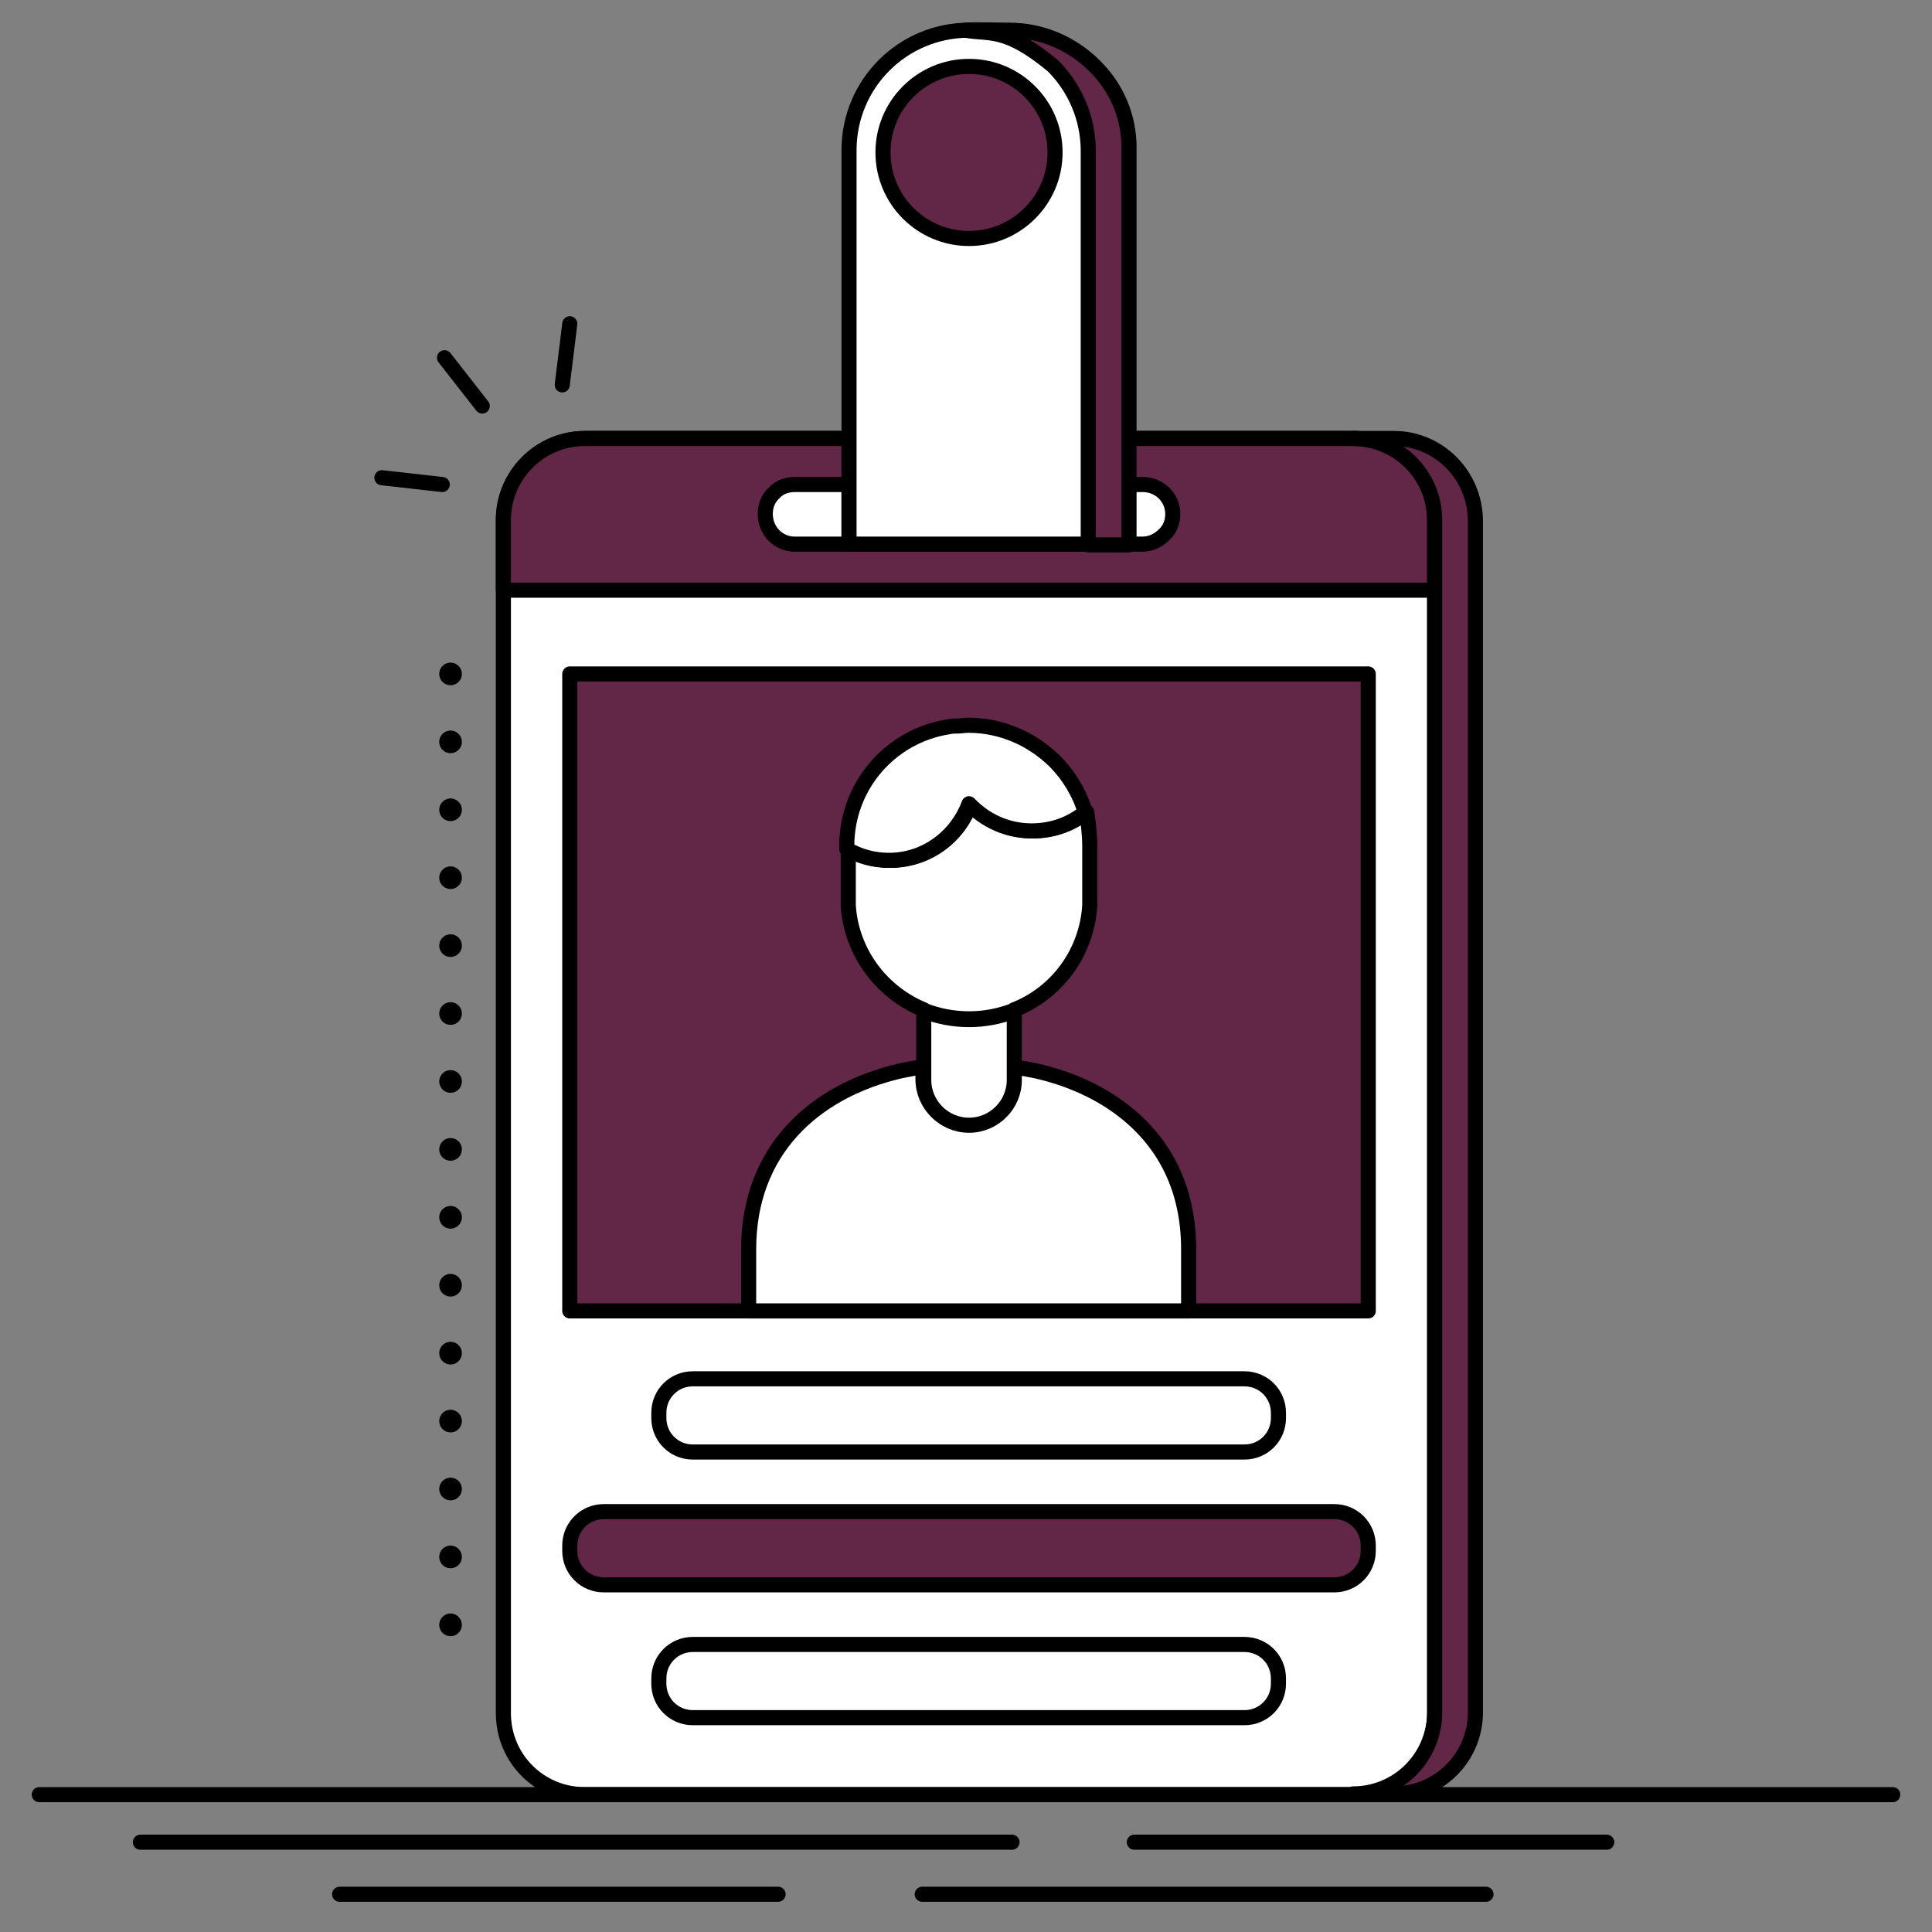
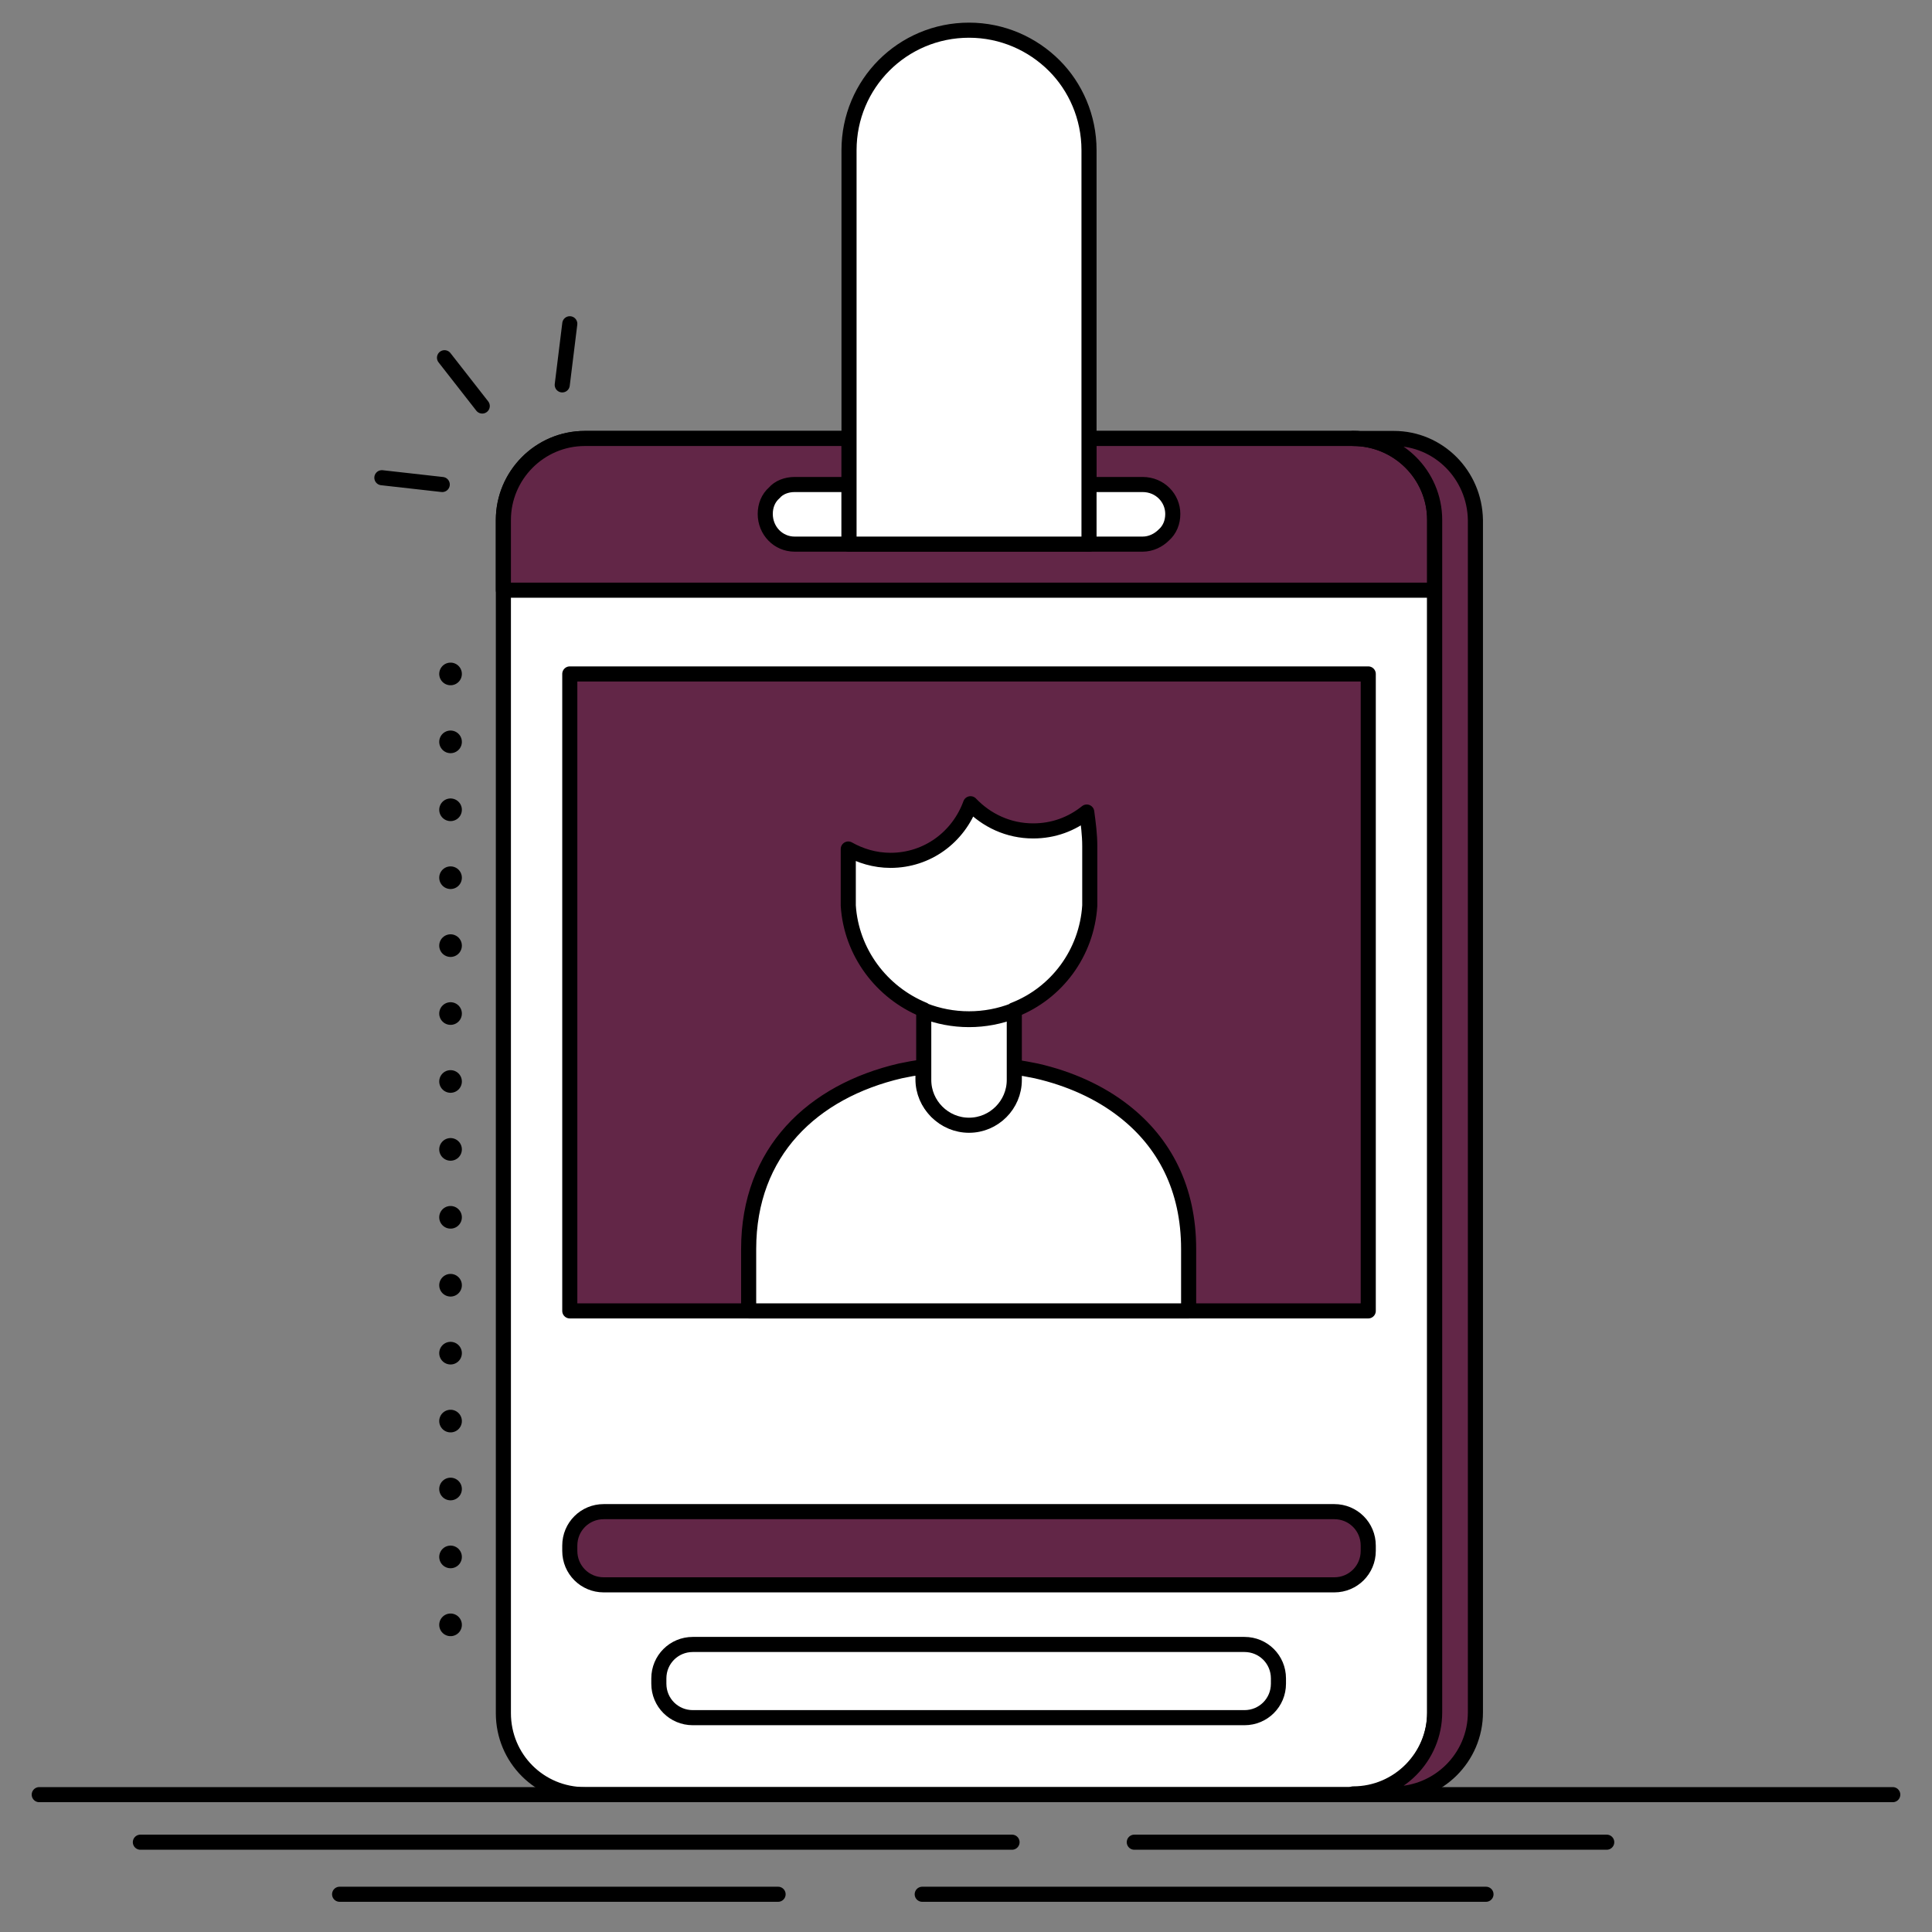
<svg xmlns="http://www.w3.org/2000/svg" version="1.1" id="Layer_1" x="0px" y="0px" viewBox="0 0 256 256" style="enable-background:new 0 0 256 256;" xml:space="preserve">
  <rect x="0" y="0" width="256" height="256" fill="#808080" stroke="none" />
  <style type="text/css">
	.st0{display:none;opacity:0.3;}
	.st1{display:inline;fill:#000000;}
	.st2{fill:#FFFFFF;stroke:#000000;stroke-width:2;stroke-linecap:round;stroke-linejoin:round;stroke-miterlimit:10;}
	.st3{fill:#622647;stroke:#000000;stroke-width:2;stroke-linecap:round;stroke-linejoin:round;stroke-miterlimit:10;}
	.st4{fill:#622647;stroke:#000000;stroke-width:2;stroke-linecap:round;stroke-linejoin:round;stroke-miterlimit:10;}
	.st5{fill:none;stroke:#000000;stroke-width:2;stroke-linecap:round;stroke-linejoin:round;stroke-miterlimit:10;}
	
		.st6{fill:none;stroke:#000000;stroke-width:3;stroke-linecap:round;stroke-linejoin:round;stroke-miterlimit:10;stroke-dasharray:0,9;}
</style>
  <g class="st0">
    <path class="st1" d="M-576-24h-248v-248h248V-24z M-576,4h-248v248h248V4z M-576,280h-248v248h248V280z M-576,556h-248v248h248V556   z M-300-272h-248v248h248V-272z M-300,4h-248v248h248V4z M-300,280h-248v248h248V280z M-300,556h-248v248h248V556z M-24-272h-248   v248h248V-272z M-24,4h-248v248h248V4z M-24,280h-248v248h248V280z M-24,556h-248v248h248V556z M252-272H4v248h248V-272z M252,4H4   v248h248V4z M252,280H4v248h248V280z M252,556H4v248h248V556z M528-272H280v248h248V-272z M528,4H280v248h248V4z M528,280H280v248   h248V280z M528,556H280v248h248V556z" />
  </g>
  <g>
    <g>
      <path class="st2" d="M190.1,68.9v158.1c0,5.9-4.8,10.8-10.8,10.8H77.5c-6,0-10.8-4.8-10.8-10.8V68.9c0-5.9,4.8-10.8,10.8-10.8h35    v14h31.8v-14h35C185.2,58.1,190.1,62.9,190.1,68.9z" />
      <path class="st3" d="M190.1,68.9v9.3H66.7v-9.3c0-5.9,4.8-10.8,10.8-10.8h35v14h31.8v-14h35C185.2,58.1,190.1,62.9,190.1,68.9z" />
      <path class="st2" d="M105.3,64.2h7.2v7.9h-7.2c-2.2,0-3.9-1.8-3.9-4c0-1.1,0.4-2.1,1.2-2.8C103.2,64.6,104.2,64.2,105.3,64.2z" />
      <path class="st2" d="M155.4,68.1c0,1.1-0.4,2.1-1.2,2.8c-0.7,0.7-1.7,1.2-2.8,1.2h-7.2v-7.9h7.2C153.7,64.2,155.4,66,155.4,68.1z" />
      <path class="st2" d="M144.3,19.9v52.2h-31.8V19.9c0-8.8,7.1-15.9,15.9-15.9c4.4,0,8.4,1.8,11.3,4.7    C142.5,11.5,144.3,15.5,144.3,19.9z" />
-       <circle class="st3" cx="128.4" cy="20.2" r="11.4" />
      <path class="st4" d="M184.7,58.1h-5.4c5.9,0,10.8,4.8,10.8,10.8v9.3v148.7c0,5.9-4.8,10.8-10.8,10.8h5.4c5.9,0,10.8-4.8,10.8-10.8    V68.9C195.4,62.9,190.6,58.1,184.7,58.1z" />
-       <path class="st4" d="M145,8.7c-2.9-2.9-6.9-4.7-11.3-4.7c-0.9,0-4.9-0.1-5.8,0c3.3,0.6,5.3-0.5,11.6,4.7c2.9,2.9,4.7,6.9,4.7,11.3    v52.2h5.4V19.9C149.7,15.5,147.9,11.5,145,8.7z" />
      <rect x="75.5" y="89.3" class="st3" width="105.8" height="84.4" />
-       <path class="st2" d="M164.9,192.4H91.8c-2.5,0-4.5-2-4.5-4.5v-0.7c0-2.5,2-4.5,4.5-4.5h73.1c2.5,0,4.5,2,4.5,4.5v0.7    C169.4,190.4,167.4,192.4,164.9,192.4z" />
      <path class="st3" d="M176.8,210H80c-2.5,0-4.5-2-4.5-4.5v-0.7c0-2.5,2-4.5,4.5-4.5h96.8c2.5,0,4.5,2,4.5,4.5v0.7    C181.3,208,179.3,210,176.8,210z" />
      <path class="st2" d="M164.9,227.6H91.8c-2.5,0-4.5-2-4.5-4.5v-0.7c0-2.5,2-4.5,4.5-4.5h73.1c2.5,0,4.5,2,4.5,4.5v0.7    C169.4,225.6,167.4,227.6,164.9,227.6z" />
      <g>
        <line class="st5" x1="75.5" y1="42.9" x2="74.5" y2="51" />
        <line class="st5" x1="58.6" y1="64.2" x2="50.6" y2="63.3" />
        <line class="st5" x1="63.9" y1="53.8" x2="58.9" y2="47.4" />
      </g>
      <g>
        <path class="st2" d="M157.5,165.5v8.2H99.2v-8.2c0-12.9,8.5-20.9,20.1-23.6c1-0.2,1.9-0.4,3-0.5v1.6c0,3.3,2.7,6,6,6     c3.3,0,6-2.7,6-6v-1.6c1,0.1,2,0.3,3,0.5c4.4,1,8.4,2.8,11.6,5.3C154.3,151.4,157.5,157.5,157.5,165.5z" />
        <path class="st2" d="M134.4,133.9v9.2c0,3.3-2.7,6-6,6c-3.3,0-6-2.7-6-6v-9.2c0,0,0.1,0,0.1,0.1c1.8,0.7,3.8,1.1,5.9,1.1     c2.1,0,4.1-0.4,5.9-1.1C134.3,134,134.4,133.9,134.4,133.9z" />
        <path class="st2" d="M144.4,112.1v6.9c0,0.3,0,0.7,0,1c-0.4,6.3-4.4,11.6-10,13.8c0,0-0.1,0-0.1,0.1c-1.8,0.7-3.8,1.1-5.9,1.1     c-2.1,0-4.1-0.4-5.9-1.1c0,0-0.1,0-0.1-0.1c-5.6-2.3-9.6-7.6-10-13.8c0-0.3,0-0.7,0-1v-6.5c1.6,0.9,3.5,1.5,5.6,1.5     c4.9,0,9-3.1,10.6-7.5c2.1,2.2,5,3.6,8.3,3.6c2.7,0,5.1-0.9,7.1-2.5C144.2,109.1,144.4,110.6,144.4,112.1z" />
-         <path class="st2" d="M143.8,107.6c-1.9,1.6-4.4,2.5-7.1,2.5c-3.3,0-6.2-1.4-8.3-3.6c-1.6,4.3-5.7,7.5-10.6,7.5     c-2,0-3.9-0.5-5.6-1.5v-0.4c0-8,5.8-14.6,13.5-15.8c0.4-0.1,0.8-0.1,1.2-0.1c0.5,0,0.9-0.1,1.4-0.1c4.4,0,8.4,1.8,11.4,4.7     C141.6,102.7,143,105,143.8,107.6z" />
      </g>
      <line class="st6" x1="59.7" y1="89.3" x2="59.7" y2="217.9" />
    </g>
    <g>
      <line class="st5" x1="5.2" y1="237.8" x2="250.8" y2="237.8" />
      <line class="st5" x1="18.6" y1="244.1" x2="134.1" y2="244.1" />
      <line class="st5" x1="150.3" y1="244.1" x2="212.9" y2="244.1" />
      <line class="st5" x1="45" y1="251" x2="103.1" y2="251" />
      <line class="st5" x1="122.2" y1="251" x2="196.9" y2="251" />
    </g>
  </g>
</svg>